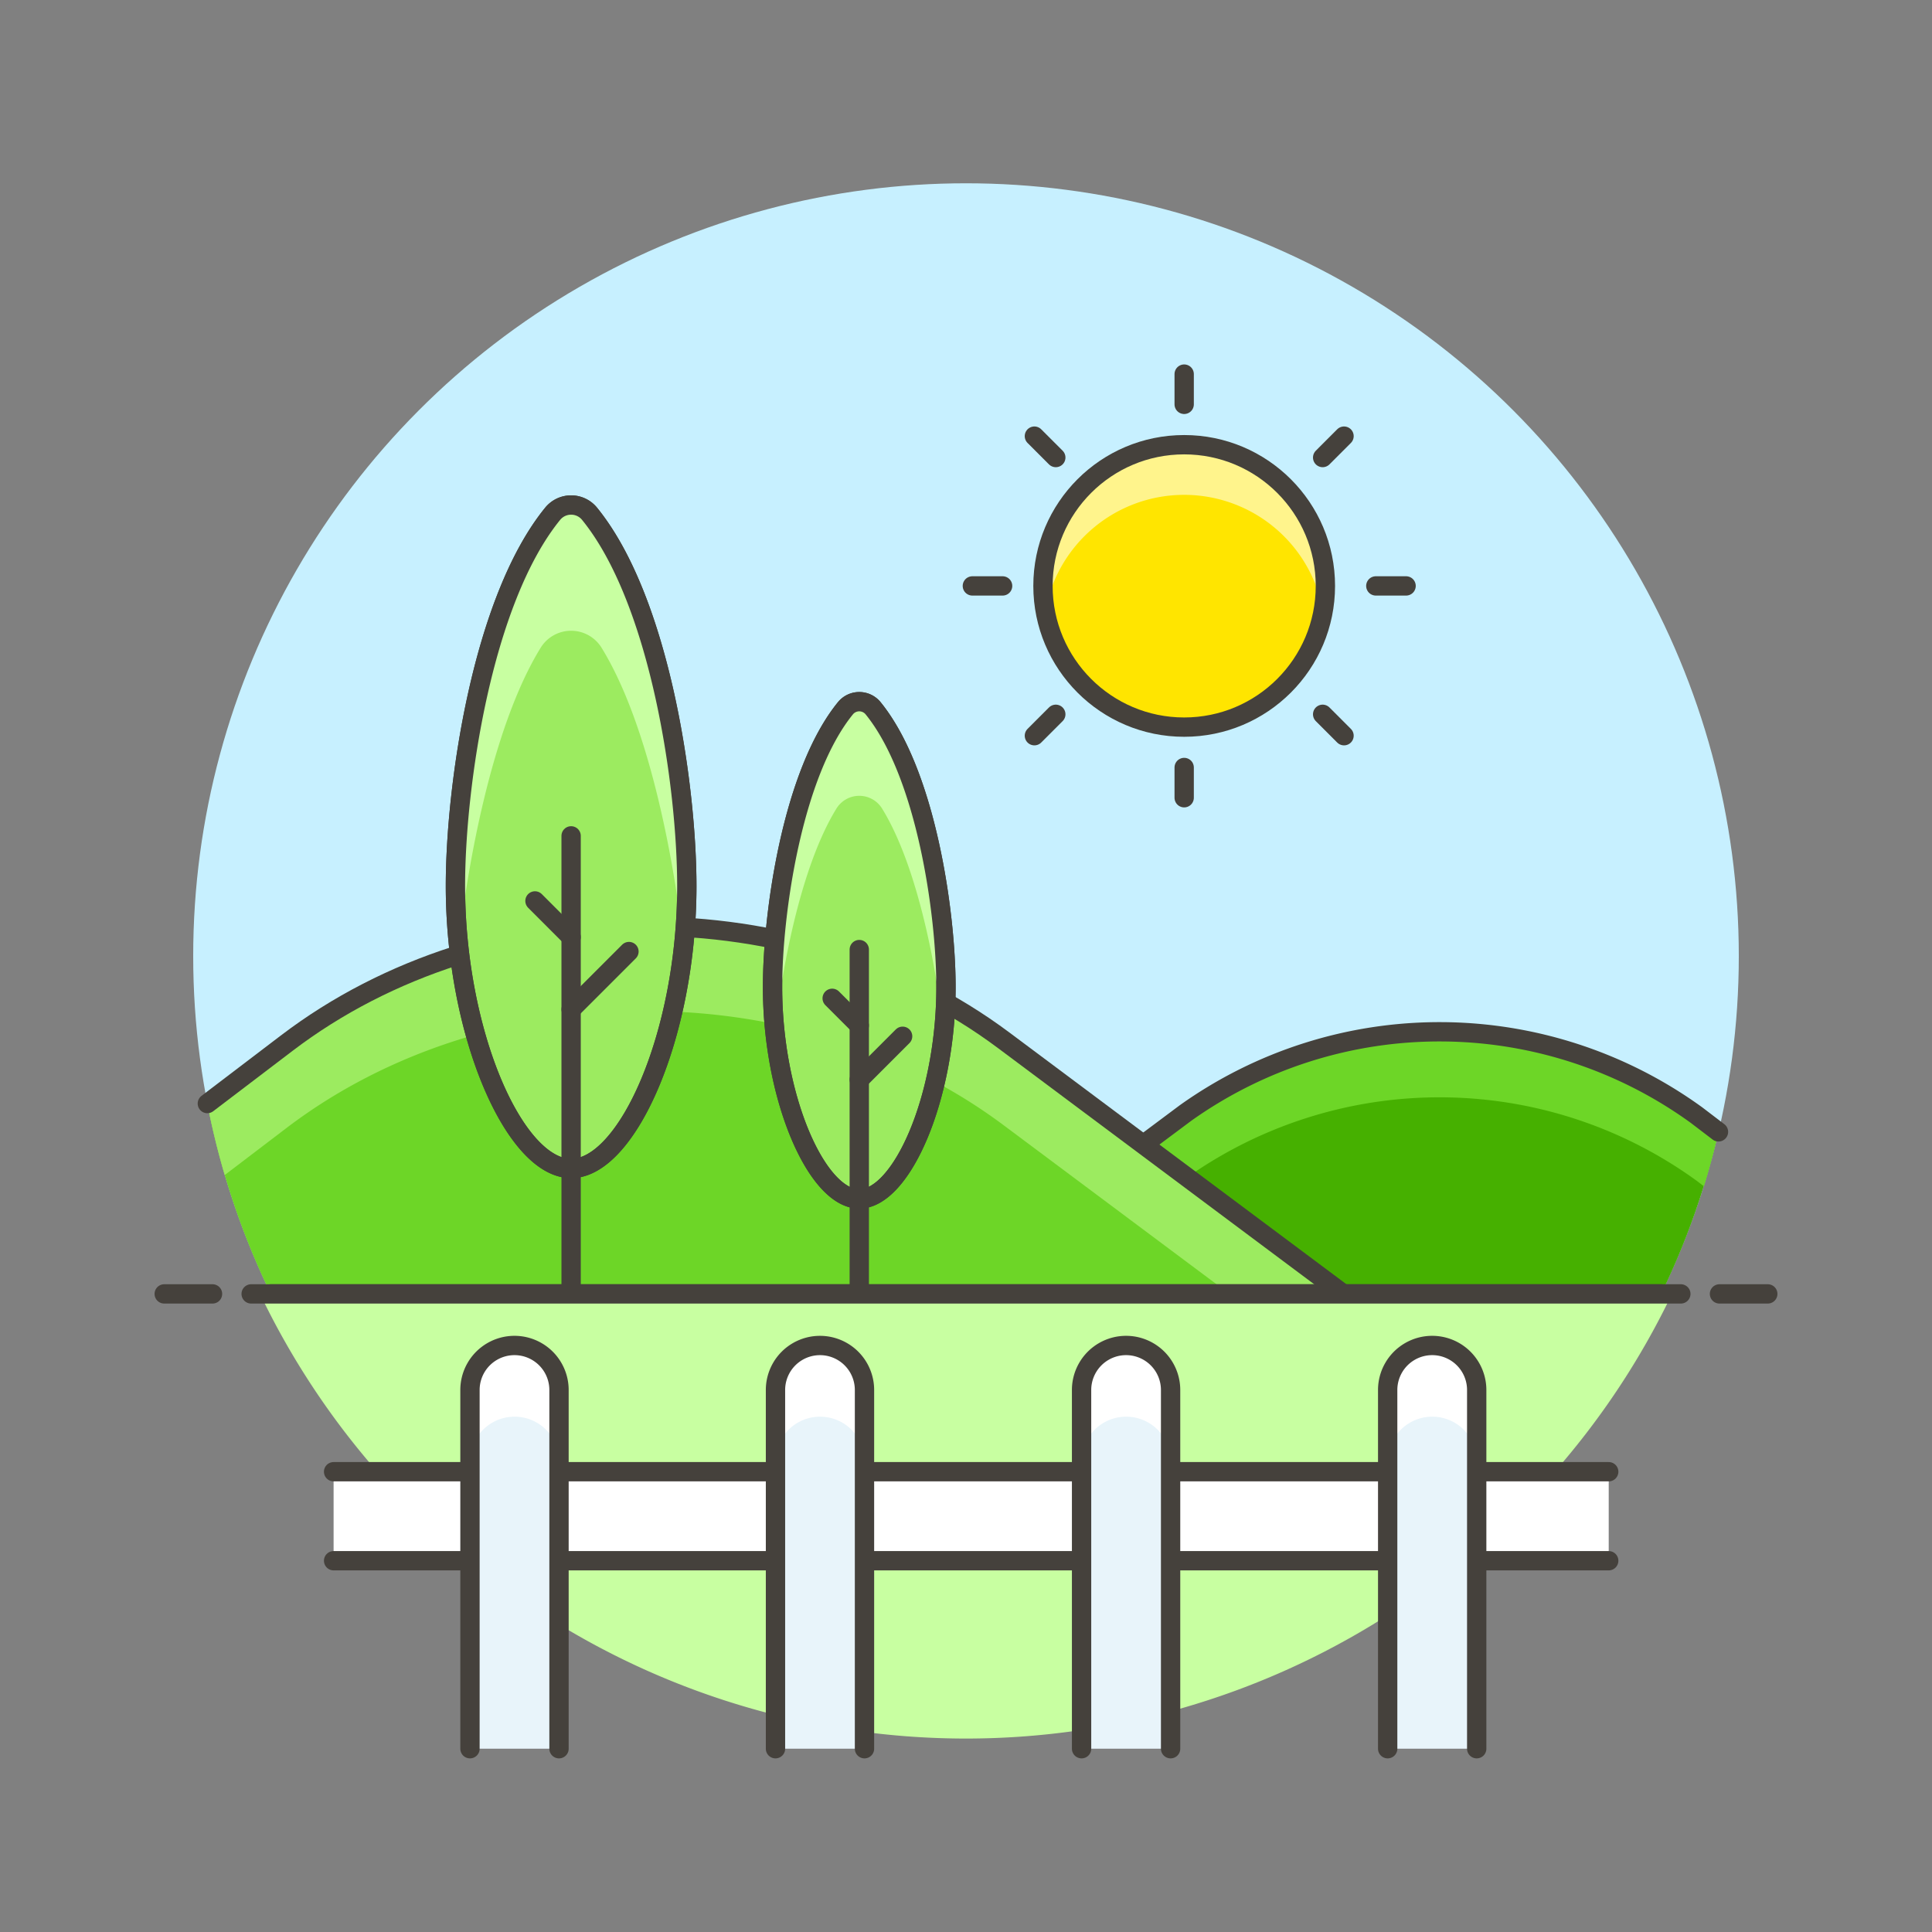
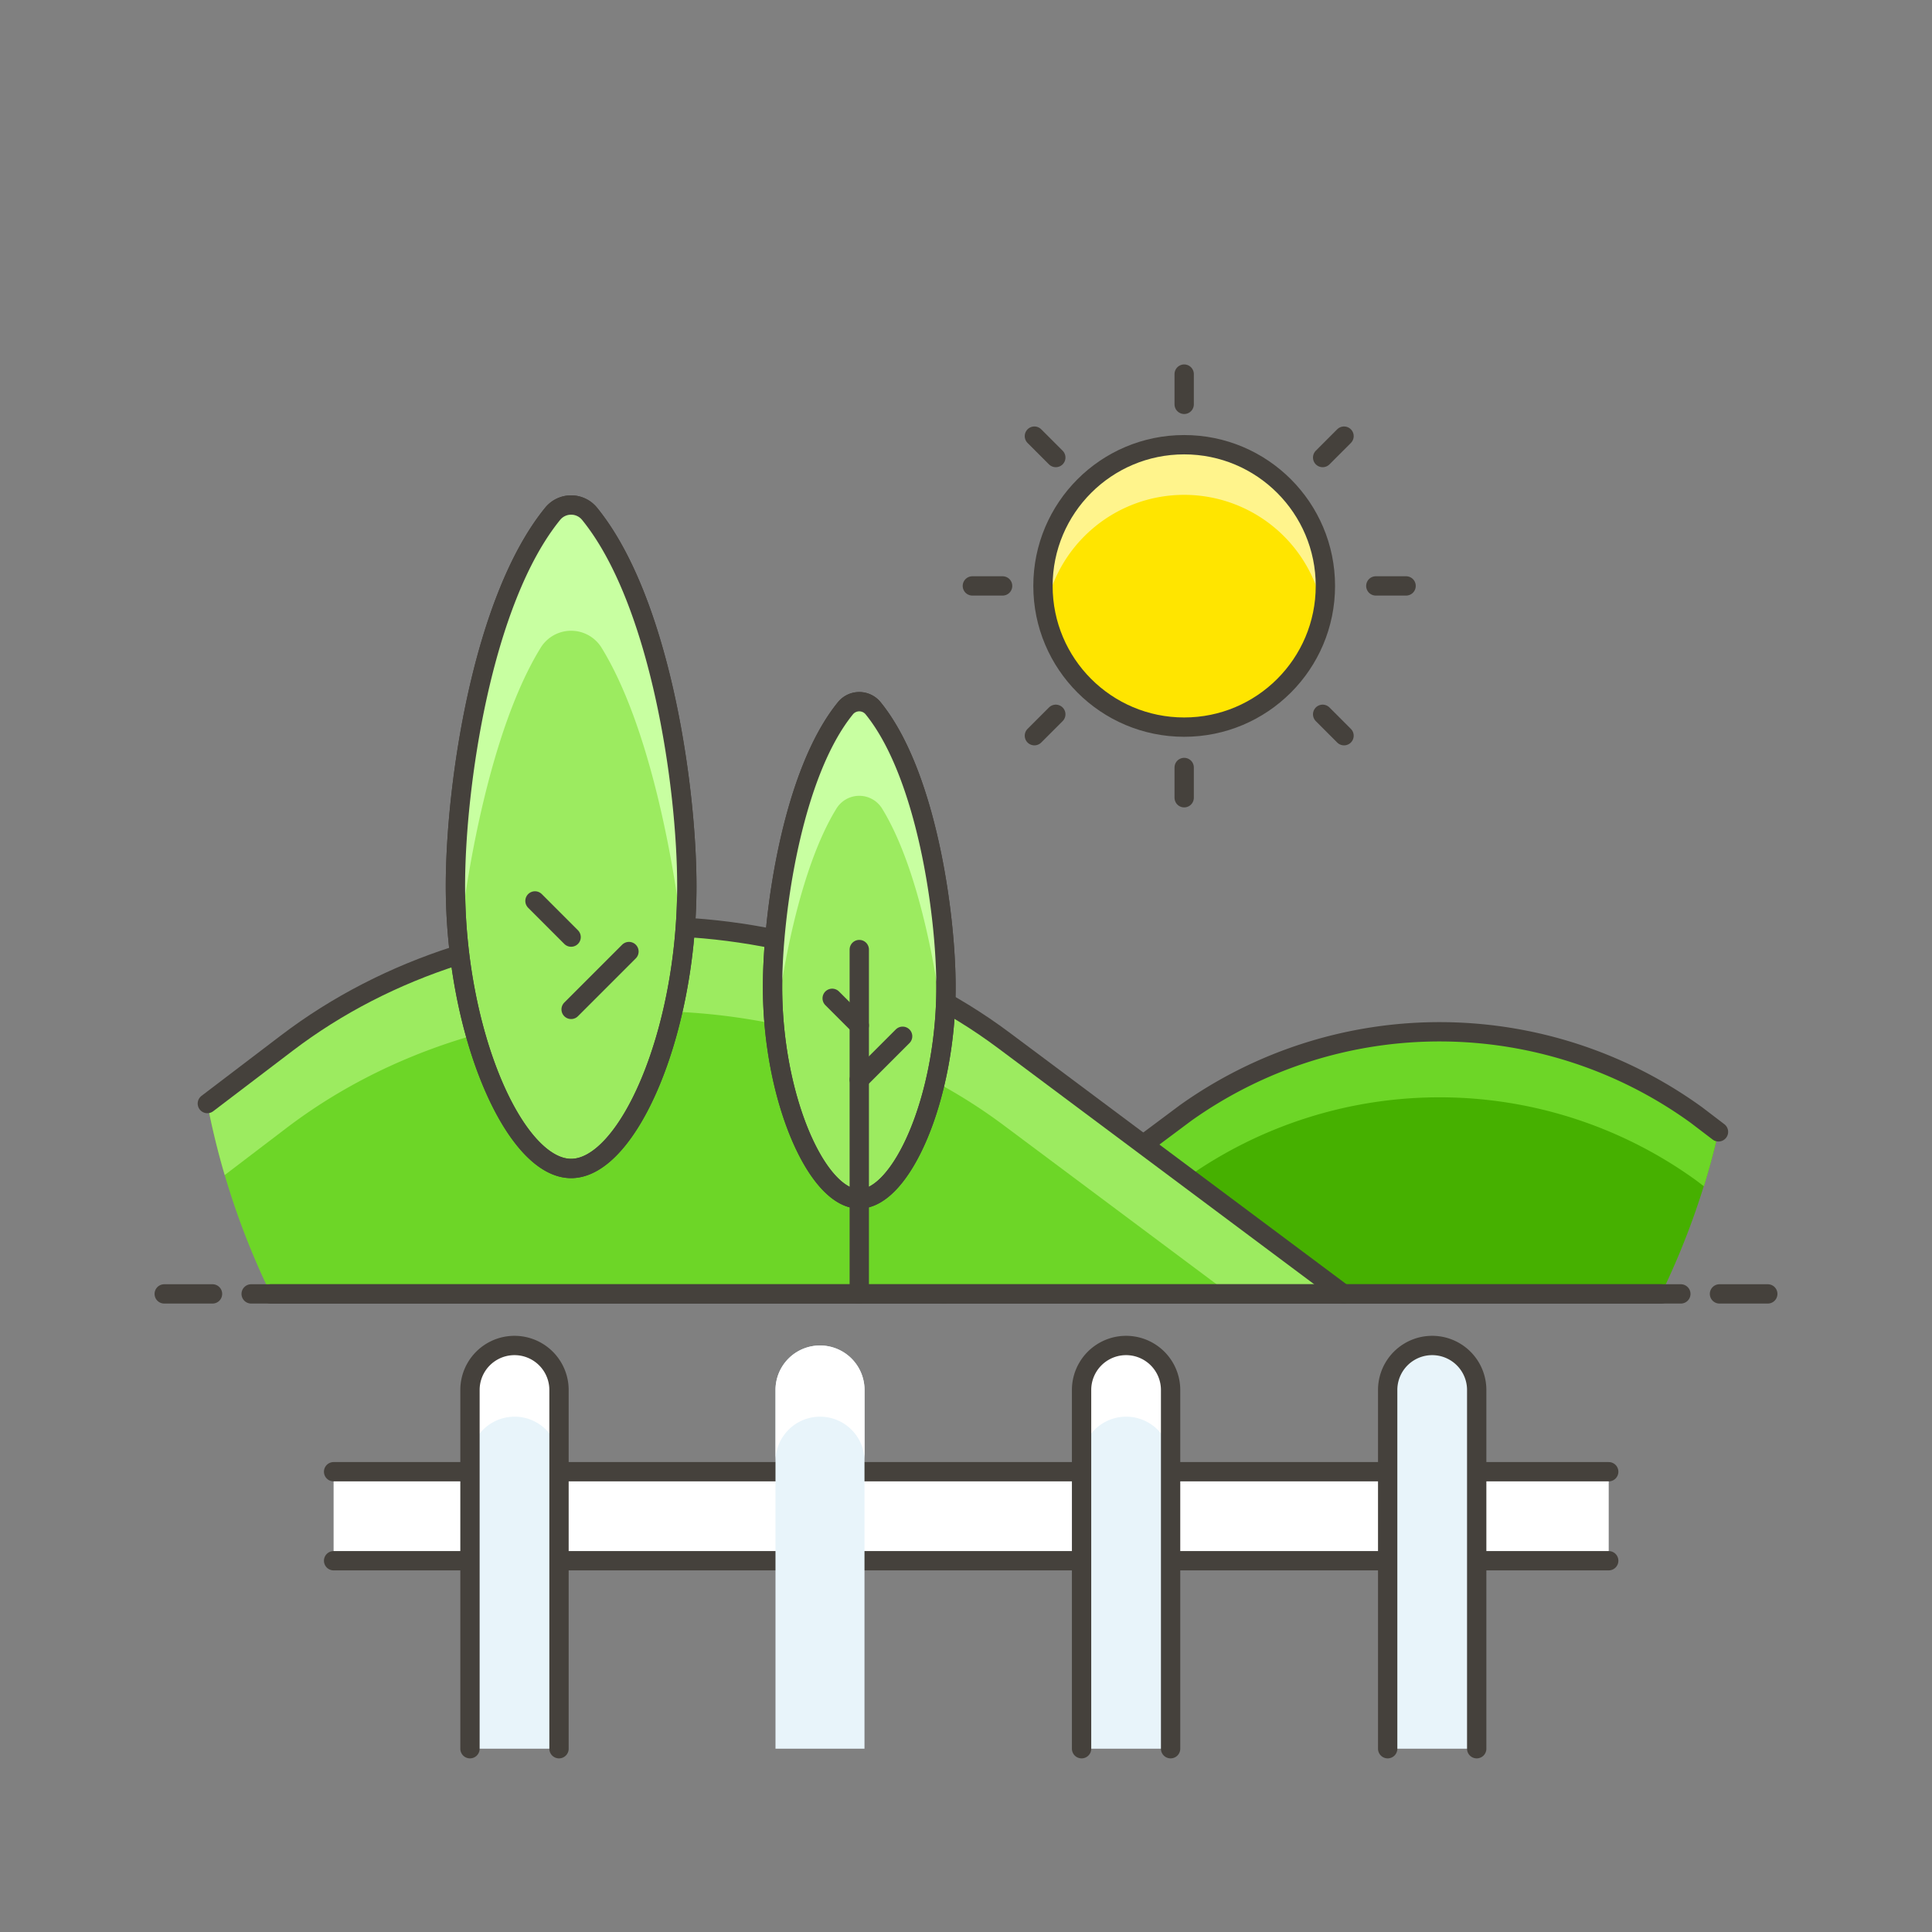
<svg xmlns="http://www.w3.org/2000/svg" viewBox="0 0 100 100">
  <rect x="0" y="0" width="100" height="100" fill="#808080" stroke="none" />
  <g class="nc-icon-wrapper">
    <defs />
-     <circle class="a" cx="50" cy="49.487" r="40" style="" fill="#c7f0ff" />
    <path class="b" d="M85.983 66.972a39.746 39.746 0 0 0 2.965-8.387l-1.133-.864a22.663 22.663 0 0 0-26.459-.107l-12.53 9.358z" style="" fill="#46b000" />
    <path class="c" d="M87.815 57.721a22.663 22.663 0 0 0-26.459-.107l-12.53 9.358h4.542l7.988-5.967a22.664 22.664 0 0 1 26.459.108l.38.289a39.4 39.4 0 0 0 .753-2.817z" style="" fill="#6dd627" />
    <path class="d" d="M88.948 58.585l-1.133-.864a22.663 22.663 0 0 0-26.459-.107l-12.53 9.358" fill="none" stroke="#45413c" stroke-linecap="round" stroke-linejoin="round" />
    <path class="c" d="M14.832 54l-4.1 3.12a39.717 39.717 0 0 0 3.283 9.857h55.511L51.949 53.844C41.333 45.915 25.358 45.98 14.832 54z" style="" fill="#6dd627" />
    <path class="e" d="M14.832 54l-4.1 3.12q.364 1.886.9 3.7l3.193-2.432c10.526-8.015 26.5-8.08 37.117-.151l11.307 8.445a1.468 1.468 0 0 0 .877.291h5.393l-17.57-13.129C41.333 45.915 25.358 45.98 14.832 54z" style="" fill="#9ceb60" />
    <path class="d" d="M69.526 66.972L51.949 53.844C41.333 45.915 25.358 45.98 14.832 54l-4.1 3.12" fill="none" stroke="#45413c" stroke-linecap="round" stroke-linejoin="round" />
    <path class="d" d="M85.983 66.972H14.017" fill="none" stroke="#45413c" stroke-linecap="round" stroke-linejoin="round" />
    <path class="d" d="M89 66.972h2.5" fill="none" stroke="#45413c" stroke-linecap="round" stroke-linejoin="round" />
    <path class="d" d="M8.5 66.972H11" fill="none" stroke="#45413c" stroke-linecap="round" stroke-linejoin="round" />
    <path class="d" d="M61.293 20.929v-1.566" fill="none" stroke="#45413c" stroke-linecap="round" stroke-linejoin="round" />
    <path class="d" d="M54.648 23.682l-1.108-1.108" fill="none" stroke="#45413c" stroke-linecap="round" stroke-linejoin="round" />
    <path class="d" d="M51.895 30.327h-1.566" fill="none" stroke="#45413c" stroke-linecap="round" stroke-linejoin="round" />
    <path class="d" d="M54.648 36.972L53.54 38.08" fill="none" stroke="#45413c" stroke-linecap="round" stroke-linejoin="round" />
    <path class="d" d="M68.46 23.682l1.107-1.108" fill="none" stroke="#45413c" stroke-linecap="round" stroke-linejoin="round" />
    <path class="d" d="M71.212 30.327h1.567" fill="none" stroke="#45413c" stroke-linecap="round" stroke-linejoin="round" />
    <path class="d" d="M68.46 36.972l1.107 1.108" fill="none" stroke="#45413c" stroke-linecap="round" stroke-linejoin="round" />
    <path class="d" d="M61.293 39.725v1.566" fill="none" stroke="#45413c" stroke-linecap="round" stroke-linejoin="round" />
    <circle class="f" cx="61.293" cy="30.327" r="7.309" style="" fill="#ffe500" />
    <path class="g" d="M68.483 31.651a7.409 7.409 0 0 0 .119-1.324 7.31 7.31 0 1 0-14.5 1.324 7.3 7.3 0 0 1 14.38 0z" style="" fill="#fff48c" />
    <circle class="d" cx="61.293" cy="30.327" r="7.309" fill="none" stroke="#45413c" stroke-linecap="round" stroke-linejoin="round" />
    <path class="h" d="M35.55 45.861c0-5.111-1.364-14.766-5.043-19.278a1.232 1.232 0 0 0-1.893 0c-3.678 4.511-5.041 14.162-5.041 19.269 0 7.663 3.069 14.628 5.988 14.628s5.989-6.96 5.989-14.619z" stroke="#45413c" stroke-linecap="round" stroke-linejoin="round" fill="#9ceb60" />
    <path class="i" d="M27.974 33.545a1.852 1.852 0 0 1 3.174 0c2.555 4.163 3.822 11.53 4.232 15.413a29.4 29.4 0 0 0 .17-3.1c0-5.111-1.365-14.769-5.044-19.28a1.23 1.23 0 0 0-1.89 0c-3.68 4.51-5.043 14.163-5.043 19.271a29.419 29.419 0 0 0 .17 3.1c.409-3.879 1.676-11.242 4.231-15.404z" style="" fill="#c8ffa1" />
-     <path class="d" d="M29.561 66.972V43.264" fill="none" stroke="#45413c" stroke-linecap="round" stroke-linejoin="round" />
    <path class="d" d="M29.561 52.246l2.994-2.994" fill="none" stroke="#45413c" stroke-linecap="round" stroke-linejoin="round" />
    <path class="d" d="M29.561 48.504l-1.871-1.872" fill="none" stroke="#45413c" stroke-linecap="round" stroke-linejoin="round" />
    <path class="d" d="M35.55 45.861c0-5.111-1.364-14.766-5.043-19.278a1.232 1.232 0 0 0-1.893 0c-3.678 4.511-5.041 14.162-5.041 19.269 0 7.663 3.069 14.628 5.988 14.628s5.989-6.96 5.989-14.619z" fill="none" stroke="#45413c" stroke-linecap="round" stroke-linejoin="round" />
    <g>
      <path class="h" d="M48.964 51.1c0-3.831-1.022-11.067-3.779-14.449a.924.924 0 0 0-1.419 0c-2.757 3.381-3.779 10.614-3.779 14.442 0 5.744 2.3 10.964 4.488 10.964s4.489-5.221 4.489-10.957z" stroke="#45413c" stroke-linecap="round" stroke-linejoin="round" fill="#9ceb60" />
      <path class="i" d="M43.286 41.864a1.388 1.388 0 0 1 2.379 0c1.914 3.12 2.865 8.642 3.171 11.552a21.809 21.809 0 0 0 .128-2.321c0-3.831-1.023-11.069-3.781-14.45a.922.922 0 0 0-1.416 0c-2.758 3.38-3.78 10.615-3.78 14.443a21.828 21.828 0 0 0 .128 2.322c.307-2.91 1.256-8.427 3.171-11.546z" style="" fill="#c8ffa1" />
      <path class="d" d="M44.476 66.972V49.149" fill="none" stroke="#45413c" stroke-linecap="round" stroke-linejoin="round" />
      <path class="d" d="M44.476 55.881l2.244-2.244" fill="none" stroke="#45413c" stroke-linecap="round" stroke-linejoin="round" />
      <path class="d" d="M44.476 53.076l-1.403-1.403" fill="none" stroke="#45413c" stroke-linecap="round" stroke-linejoin="round" />
      <path class="d" d="M48.964 51.1c0-3.831-1.022-11.067-3.779-14.449a.924.924 0 0 0-1.419 0c-2.757 3.381-3.779 10.614-3.779 14.442 0 5.744 2.3 10.964 4.488 10.964s4.489-5.221 4.489-10.957z" fill="none" stroke="#45413c" stroke-linecap="round" stroke-linejoin="round" />
    </g>
-     <path class="i" d="M86.54 66.972H13.46a40.514 40.514 0 0 0 73.08 0z" style="" fill="#c8ffa1" />
    <g>
      <path class="j" d="M17.267 76.176h66v4.607h-66z" style="" fill="#fff" />
      <path class="d" d="M83.267 80.783h-66" fill="none" stroke="#45413c" stroke-linecap="round" stroke-linejoin="round" />
      <path class="d" d="M17.267 76.176h66" fill="none" stroke="#45413c" stroke-linecap="round" stroke-linejoin="round" />
      <path class="k" d="M28.934 90.513V71.946a2.3 2.3 0 0 0-4.608 0v18.567z" style="" fill="#e8f4fa" />
      <path class="j" d="M26.63 69.643a2.3 2.3 0 0 0-2.3 2.3v3.688a2.3 2.3 0 0 1 4.608 0v-3.685a2.3 2.3 0 0 0-2.308-2.303z" style="" fill="#fff" />
      <path class="d" d="M28.934 90.513V71.946a2.3 2.3 0 0 0-4.608 0v18.567" fill="none" stroke="#45413c" stroke-linecap="round" stroke-linejoin="round" />
      <path class="k" d="M44.746 90.513V71.946a2.3 2.3 0 0 0-4.607 0v18.567z" style="" fill="#e8f4fa" />
      <path class="j" d="M42.442 69.643a2.3 2.3 0 0 0-2.3 2.3v3.688a2.3 2.3 0 1 1 4.607 0v-3.685a2.3 2.3 0 0 0-2.307-2.303z" style="" fill="#fff" />
-       <path class="d" d="M44.746 90.513V71.946a2.3 2.3 0 0 0-4.607 0v18.567" fill="none" stroke="#45413c" stroke-linecap="round" stroke-linejoin="round" />
      <path class="k" d="M60.59 90.513V71.946a2.3 2.3 0 0 0-4.608 0v18.567z" style="" fill="#e8f4fa" />
      <path class="j" d="M58.286 69.643a2.3 2.3 0 0 0-2.3 2.3v3.688a2.3 2.3 0 0 1 4.608 0v-3.685a2.3 2.3 0 0 0-2.308-2.303z" style="" fill="#fff" />
      <path class="d" d="M60.59 90.513V71.946a2.3 2.3 0 0 0-4.608 0v18.567" fill="none" stroke="#45413c" stroke-linecap="round" stroke-linejoin="round" />
      <path class="k" d="M76.434 90.513V71.946a2.3 2.3 0 0 0-4.608 0v18.567z" style="" fill="#e8f4fa" />
-       <path class="j" d="M74.13 69.643a2.3 2.3 0 0 0-2.3 2.3v3.688a2.3 2.3 0 0 1 4.608 0v-3.685a2.3 2.3 0 0 0-2.308-2.303z" style="" fill="#fff" />
      <path class="d" d="M76.434 90.513V71.946a2.3 2.3 0 0 0-4.608 0v18.567" fill="none" stroke="#45413c" stroke-linecap="round" stroke-linejoin="round" />
    </g>
    <path class="d" d="M87 66.972H13" fill="none" stroke="#45413c" stroke-linecap="round" stroke-linejoin="round" />
  </g>
</svg>